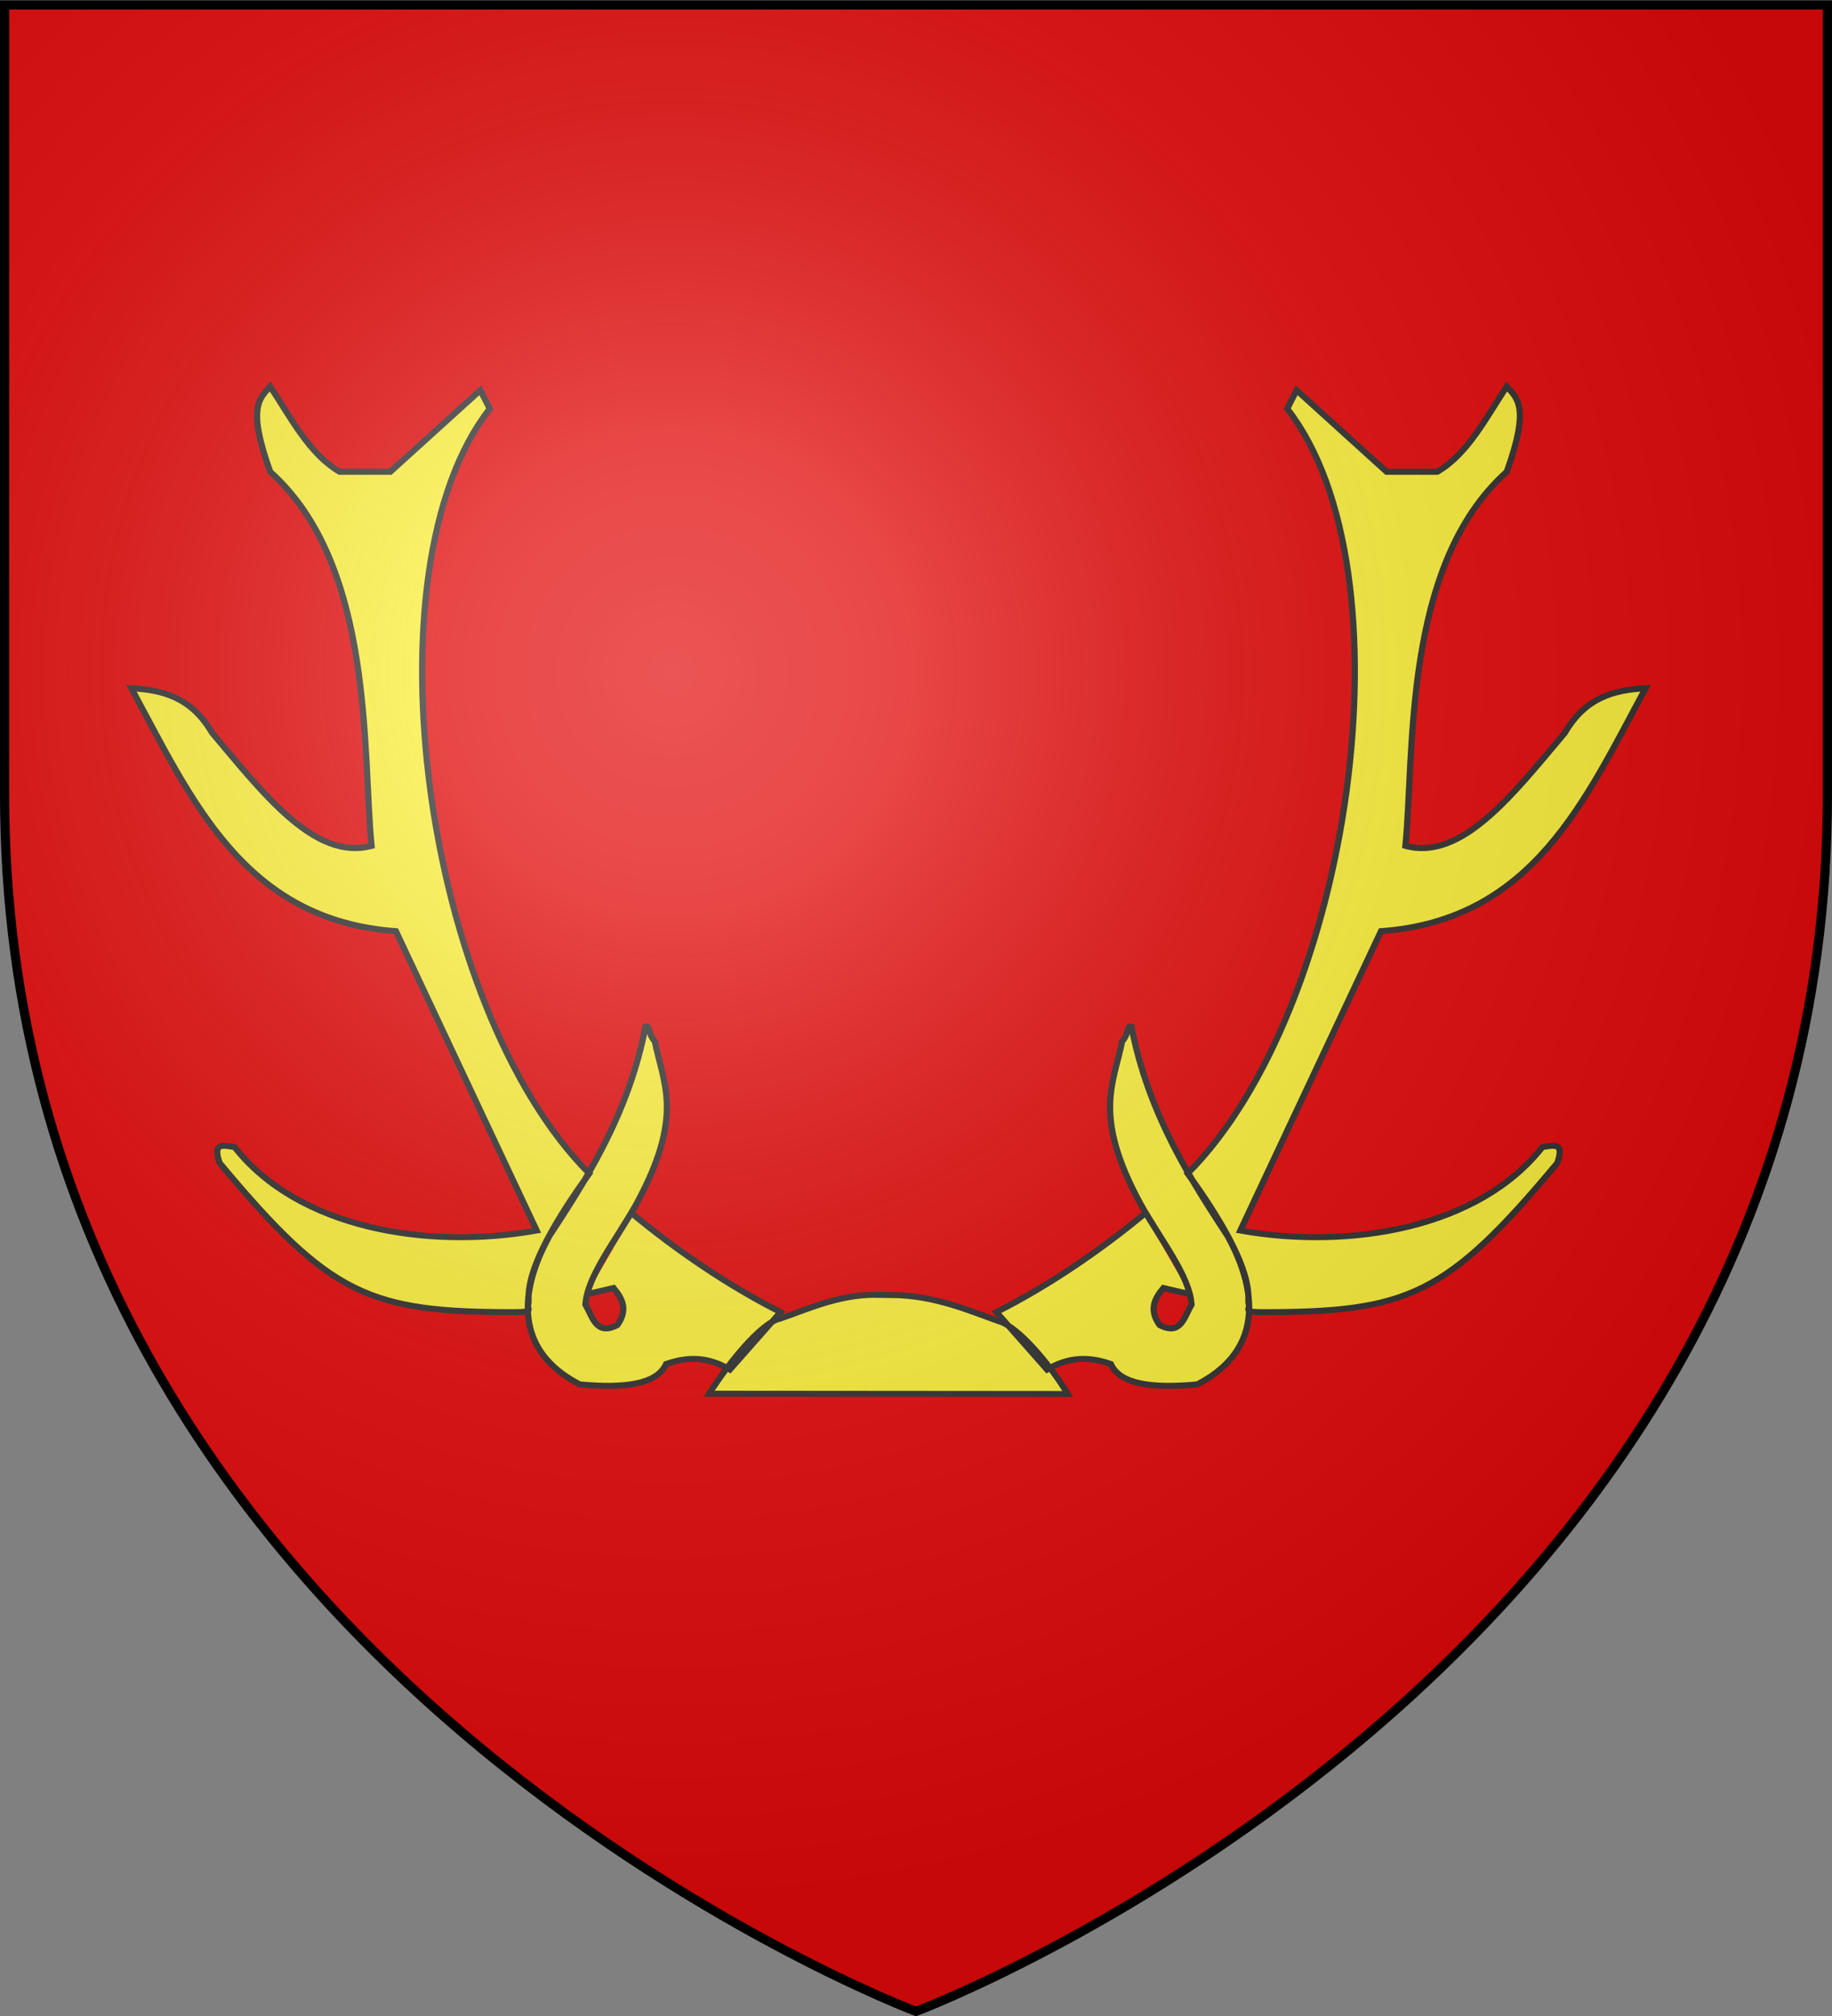
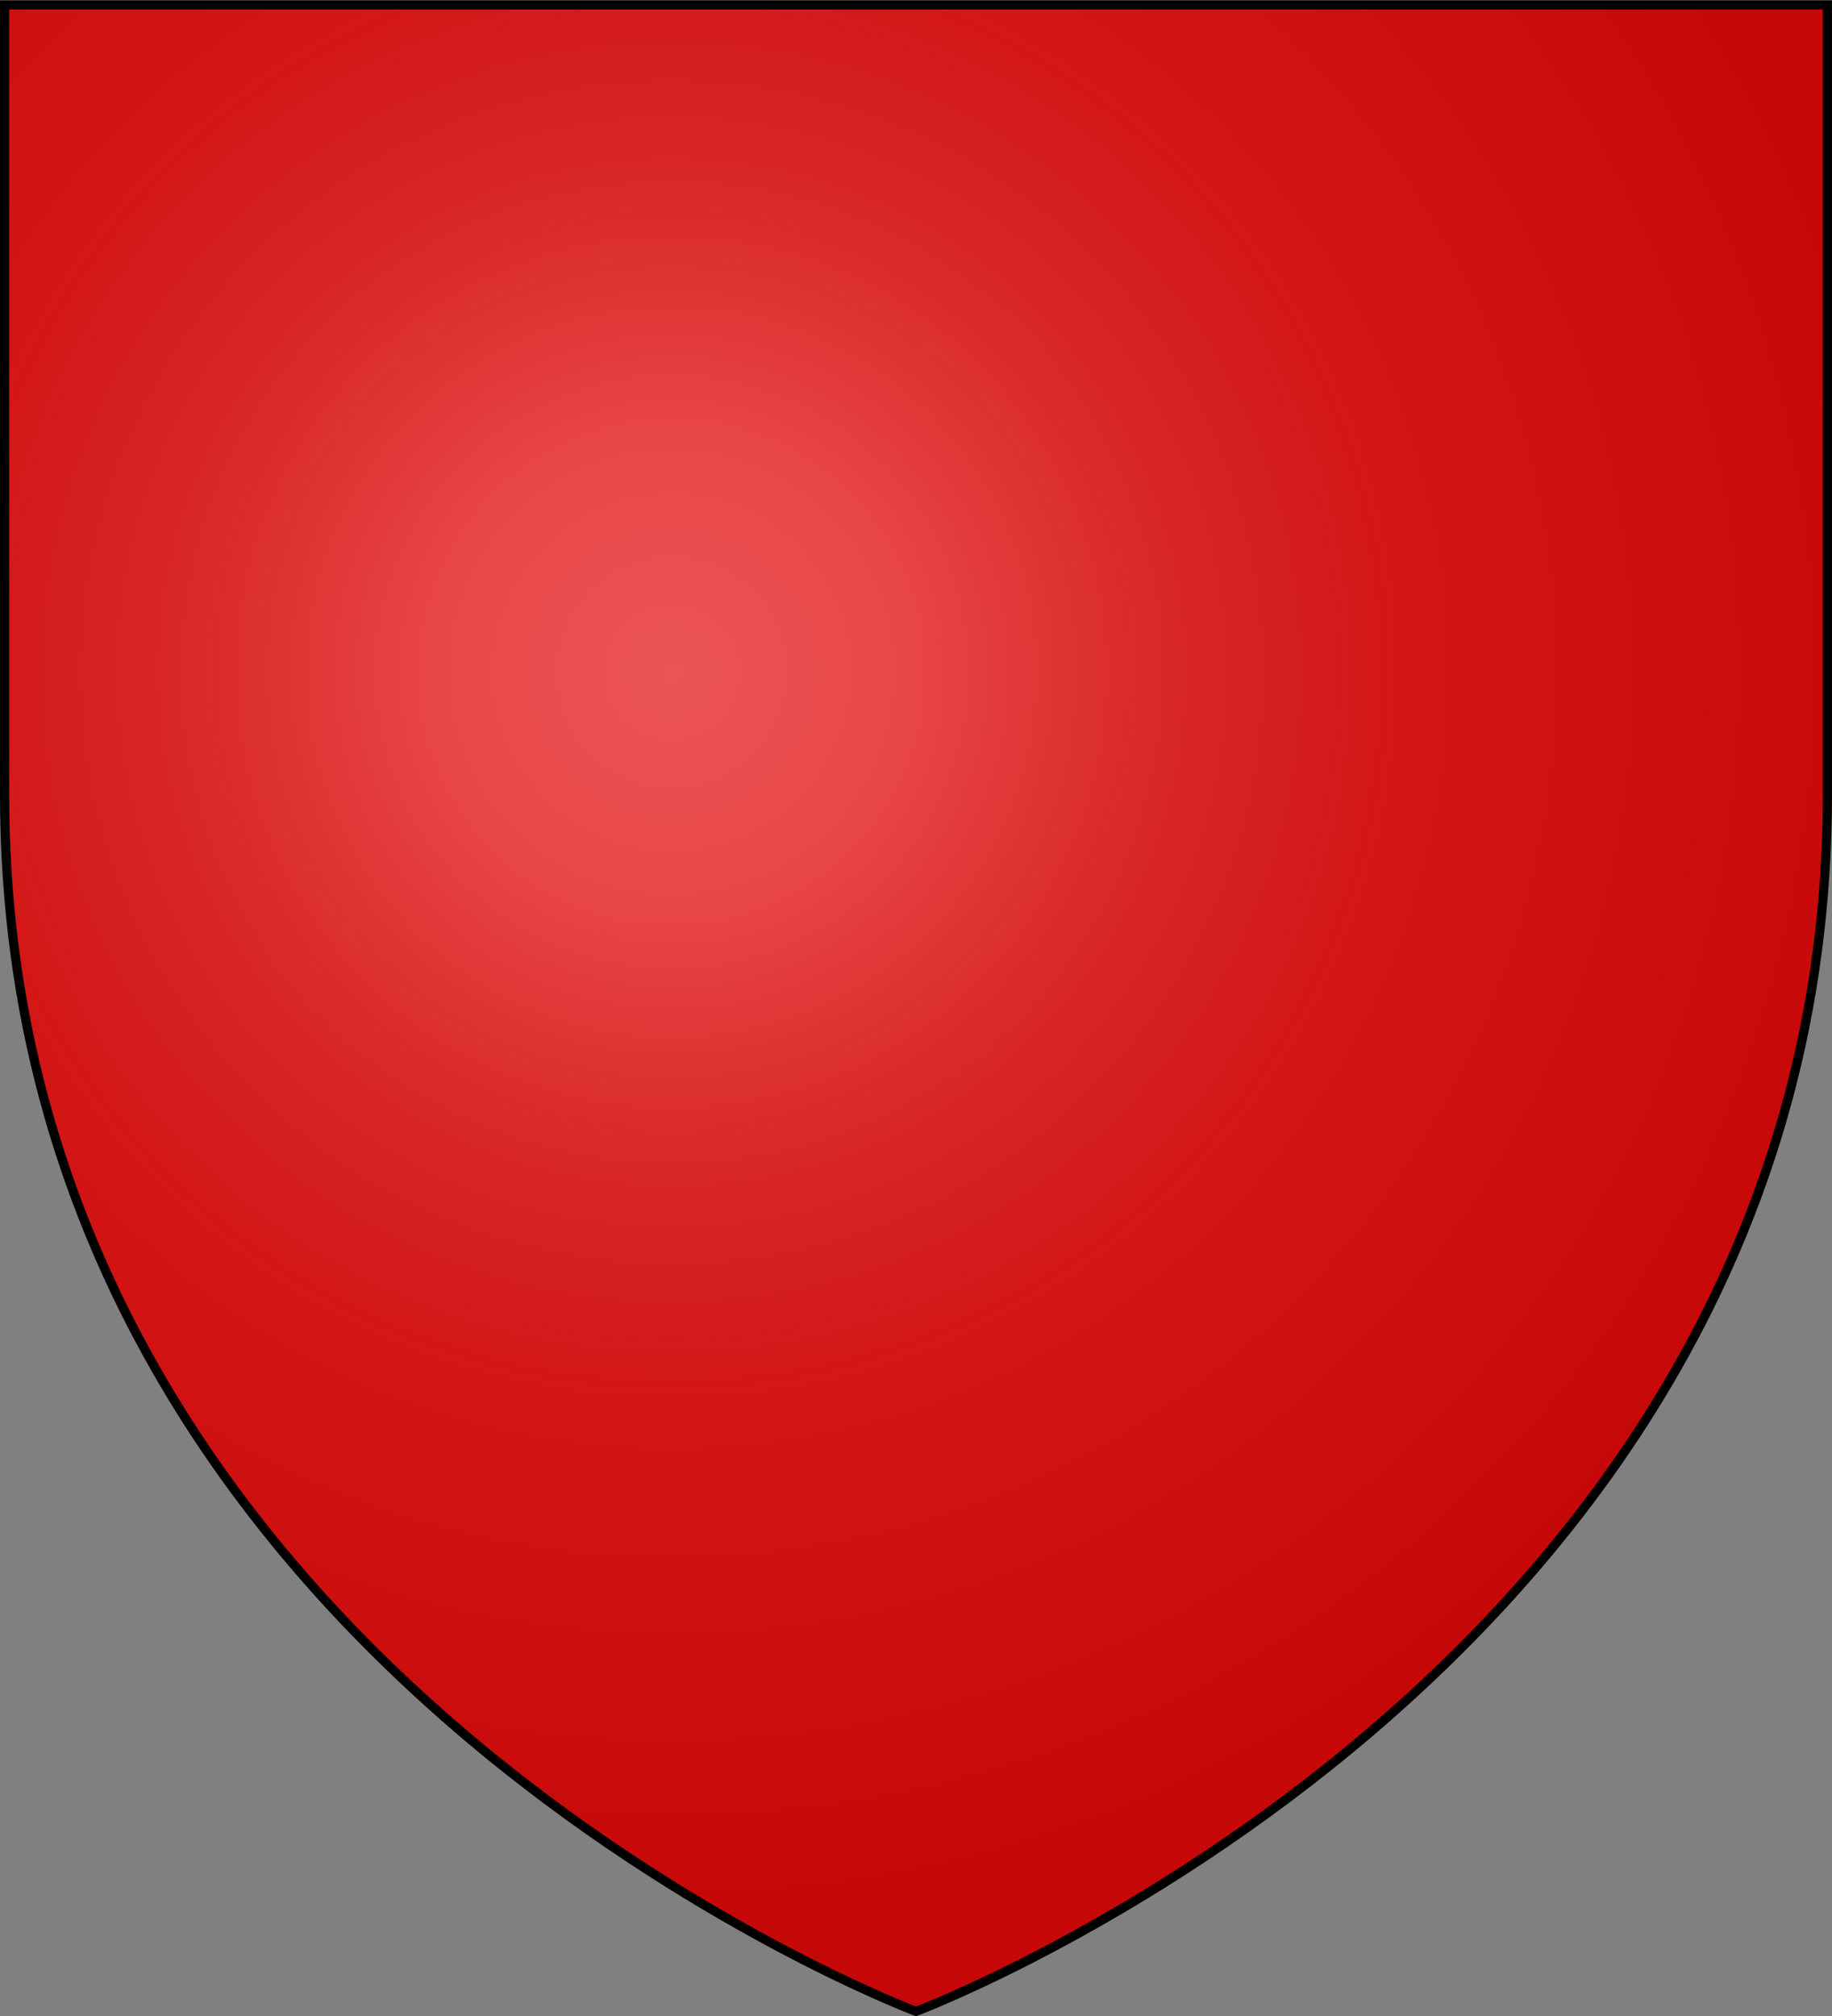
<svg xmlns="http://www.w3.org/2000/svg" xmlns:xlink="http://www.w3.org/1999/xlink" width="600" height="660" viewBox="-300 -300 600 660">
  <rect x="-300" y="-300" width="600" height="660" fill="#808080" stroke="none" />
  <defs>
    <radialGradient id="b" cx="-80" cy="-80" r="405" gradientUnits="userSpaceOnUse">
      <stop offset="0" style="stop-color:#fff;stop-opacity:.31" />
      <stop offset=".19" style="stop-color:#fff;stop-opacity:.25" />
      <stop offset=".6" style="stop-color:#6b6b6b;stop-opacity:.125" />
      <stop offset="1" style="stop-color:#000;stop-opacity:.125" />
    </radialGradient>
    <path id="a" d="M-298.5-298.5h597V-40C298.5 246.2 0 358.39 0 358.39S-298.5 246.2-298.5-40z" />
  </defs>
  <use xlink:href="#a" width="600" height="660" style="fill:#e20909" />
  <g style="fill:#fcef3c;stroke:#313131;stroke-width:1.214;stroke-miterlimit:4;stroke-dasharray:none;display:inline">
-     <path d="M-366.899 215.723c-7.352-.047-13.805 3.157-18.696 4.822-3.654.817-10.117 9.076-13.83 15.145l70.213.057c-3.576-6.15-9.963-13.826-13.598-14.725-5.342-1.952-12.598-5.25-20.886-5.248-.32-.009-2.462-.046-3.203-.05zm73.097 1.853c-.399-1.35 2.001-6.492-11.947-26.332 32.222-33.292 44.28-121.688 19.488-154.358l1.836-3.742 17.63 16.467h9.917c5.94-3.583 9.495-10.812 13.59-17.216 2.087 2.397 4.565 4.169 0 17.216-20.424 18.837-18.035 56.668-19.834 75.505 11.064 3.094 21.106-10.462 31.22-22.83 4.078-7.228 9.78-8.662 15.794-8.981-11.81 22.482-21.987 46.805-51.789 49.026l-27.547 60.419c21.424 3.933 46.661-.444 59.135-16.841 2.559-.438 4.268-.829 2.938 3.19-21.691 26.823-29.31 30.116-57.59 30.13-4.22.002-2.488-.462-2.84-1.653zm-11.446-1.966c-1.262-.287-3.993-.958-5.255-1.258-1.71 2.121-2.893 4.377-.735 7.484 4.204 2.233 4.804-1.655 6.244-4.116-.332-5.727-5.83-12.765-9.917-20.21-9.533-18.033-5.303-24.38-3.672-32.934 1.346-1.495.942-3.34 1.836-2.993 3.287 17.943 12.247 31.904 18.824 42.29 3.757 7.089 9.46 21.737-5.969 29.94-8.644.82-15.087.038-16.895-4.117-5.295-1.933-9.142-.915-12.488 1.122l-9.917-11.601c10.234-5.3 20.55-12.617 28.915-19.77m-120.558 18.129c.4-1.35-2-6.492 11.948-26.332-32.222-33.292-44.281-121.688-19.488-154.358l-1.836-3.742-17.63 16.467h-9.917c-5.94-3.583-9.495-10.812-13.59-17.216-2.087 2.397-4.565 4.169 0 17.216 20.424 18.837 18.035 56.668 19.834 75.505-11.064 3.094-21.106-10.462-31.22-22.83-4.078-7.228-9.78-8.662-15.794-8.981 11.81 22.482 21.987 46.805 51.788 49.026l27.548 60.419c-21.424 3.933-46.661-.444-59.135-16.841-2.559-.438-4.268-.829-2.938 3.19 21.69 26.823 29.31 30.116 57.59 30.13 4.219.002 2.487-.462 2.84-1.653zm11.447-1.966c1.262-.287 3.993-.958 5.255-1.258 1.71 2.121 2.893 4.377.734 7.484-4.204 2.233-4.803-1.655-6.244-4.116.333-5.727 5.831-12.765 9.917-20.21 9.534-18.033 5.303-24.38 3.673-32.934-1.346-1.495-.942-3.34-1.836-2.993-3.287 17.943-12.247 31.904-18.824 42.29-3.757 7.089-9.46 21.737 5.968 29.94 8.645.82 15.088.038 16.896-4.117 5.295-1.933 9.142-.915 12.488 1.122l9.917-11.601c-10.234-5.3-20.55-12.617-28.916-19.77" style="fill:#fcef3c;fill-opacity:1;fill-rule:evenodd;stroke:#313131;stroke-width:1.214;stroke-linecap:butt;stroke-linejoin:miter;stroke-miterlimit:4;stroke-opacity:1;stroke-dasharray:none" transform="matrix(1.673 0 0 1.622 600.49 -226.01)" />
-   </g>
+     </g>
  <use xlink:href="#a" width="600" height="660" style="fill:url(#b)" />
  <path d="M-298.5-298.39h597v258.5C298.5 246.31 0 358.5 0 358.5S-298.5 246.31-298.5-39.89z" style="fill:none;stroke:#000;stroke-width:3" />
</svg>